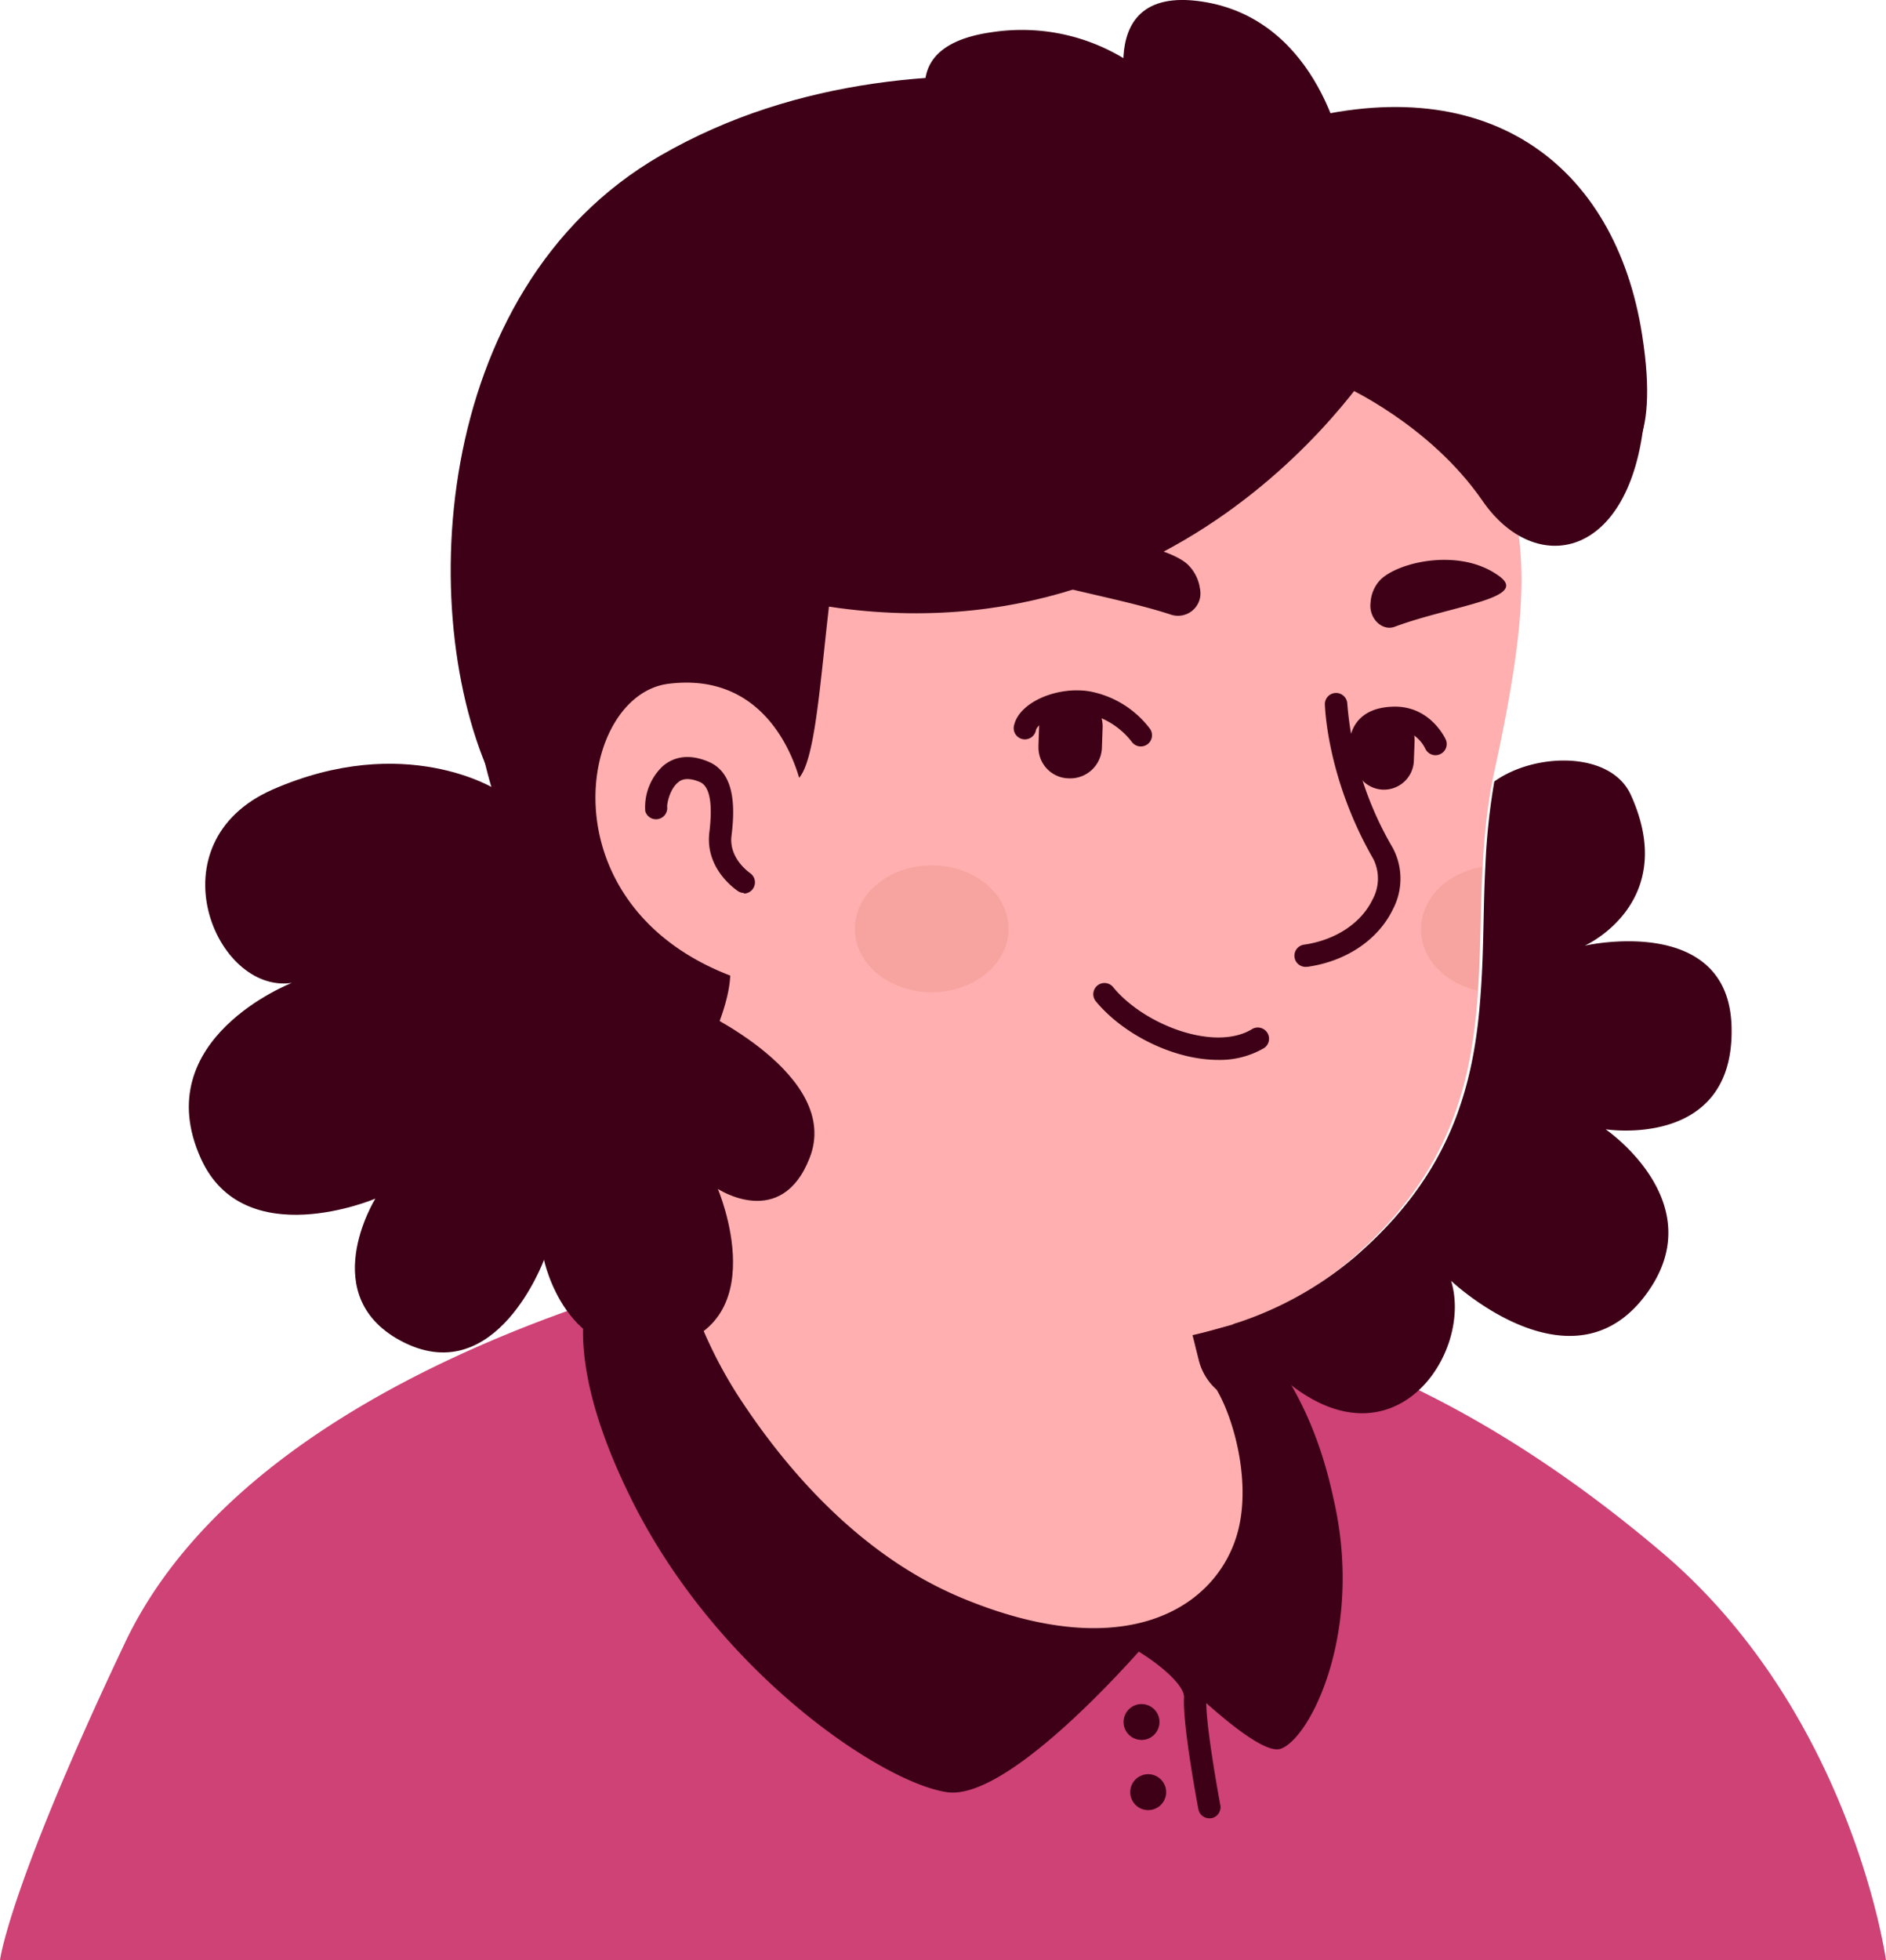
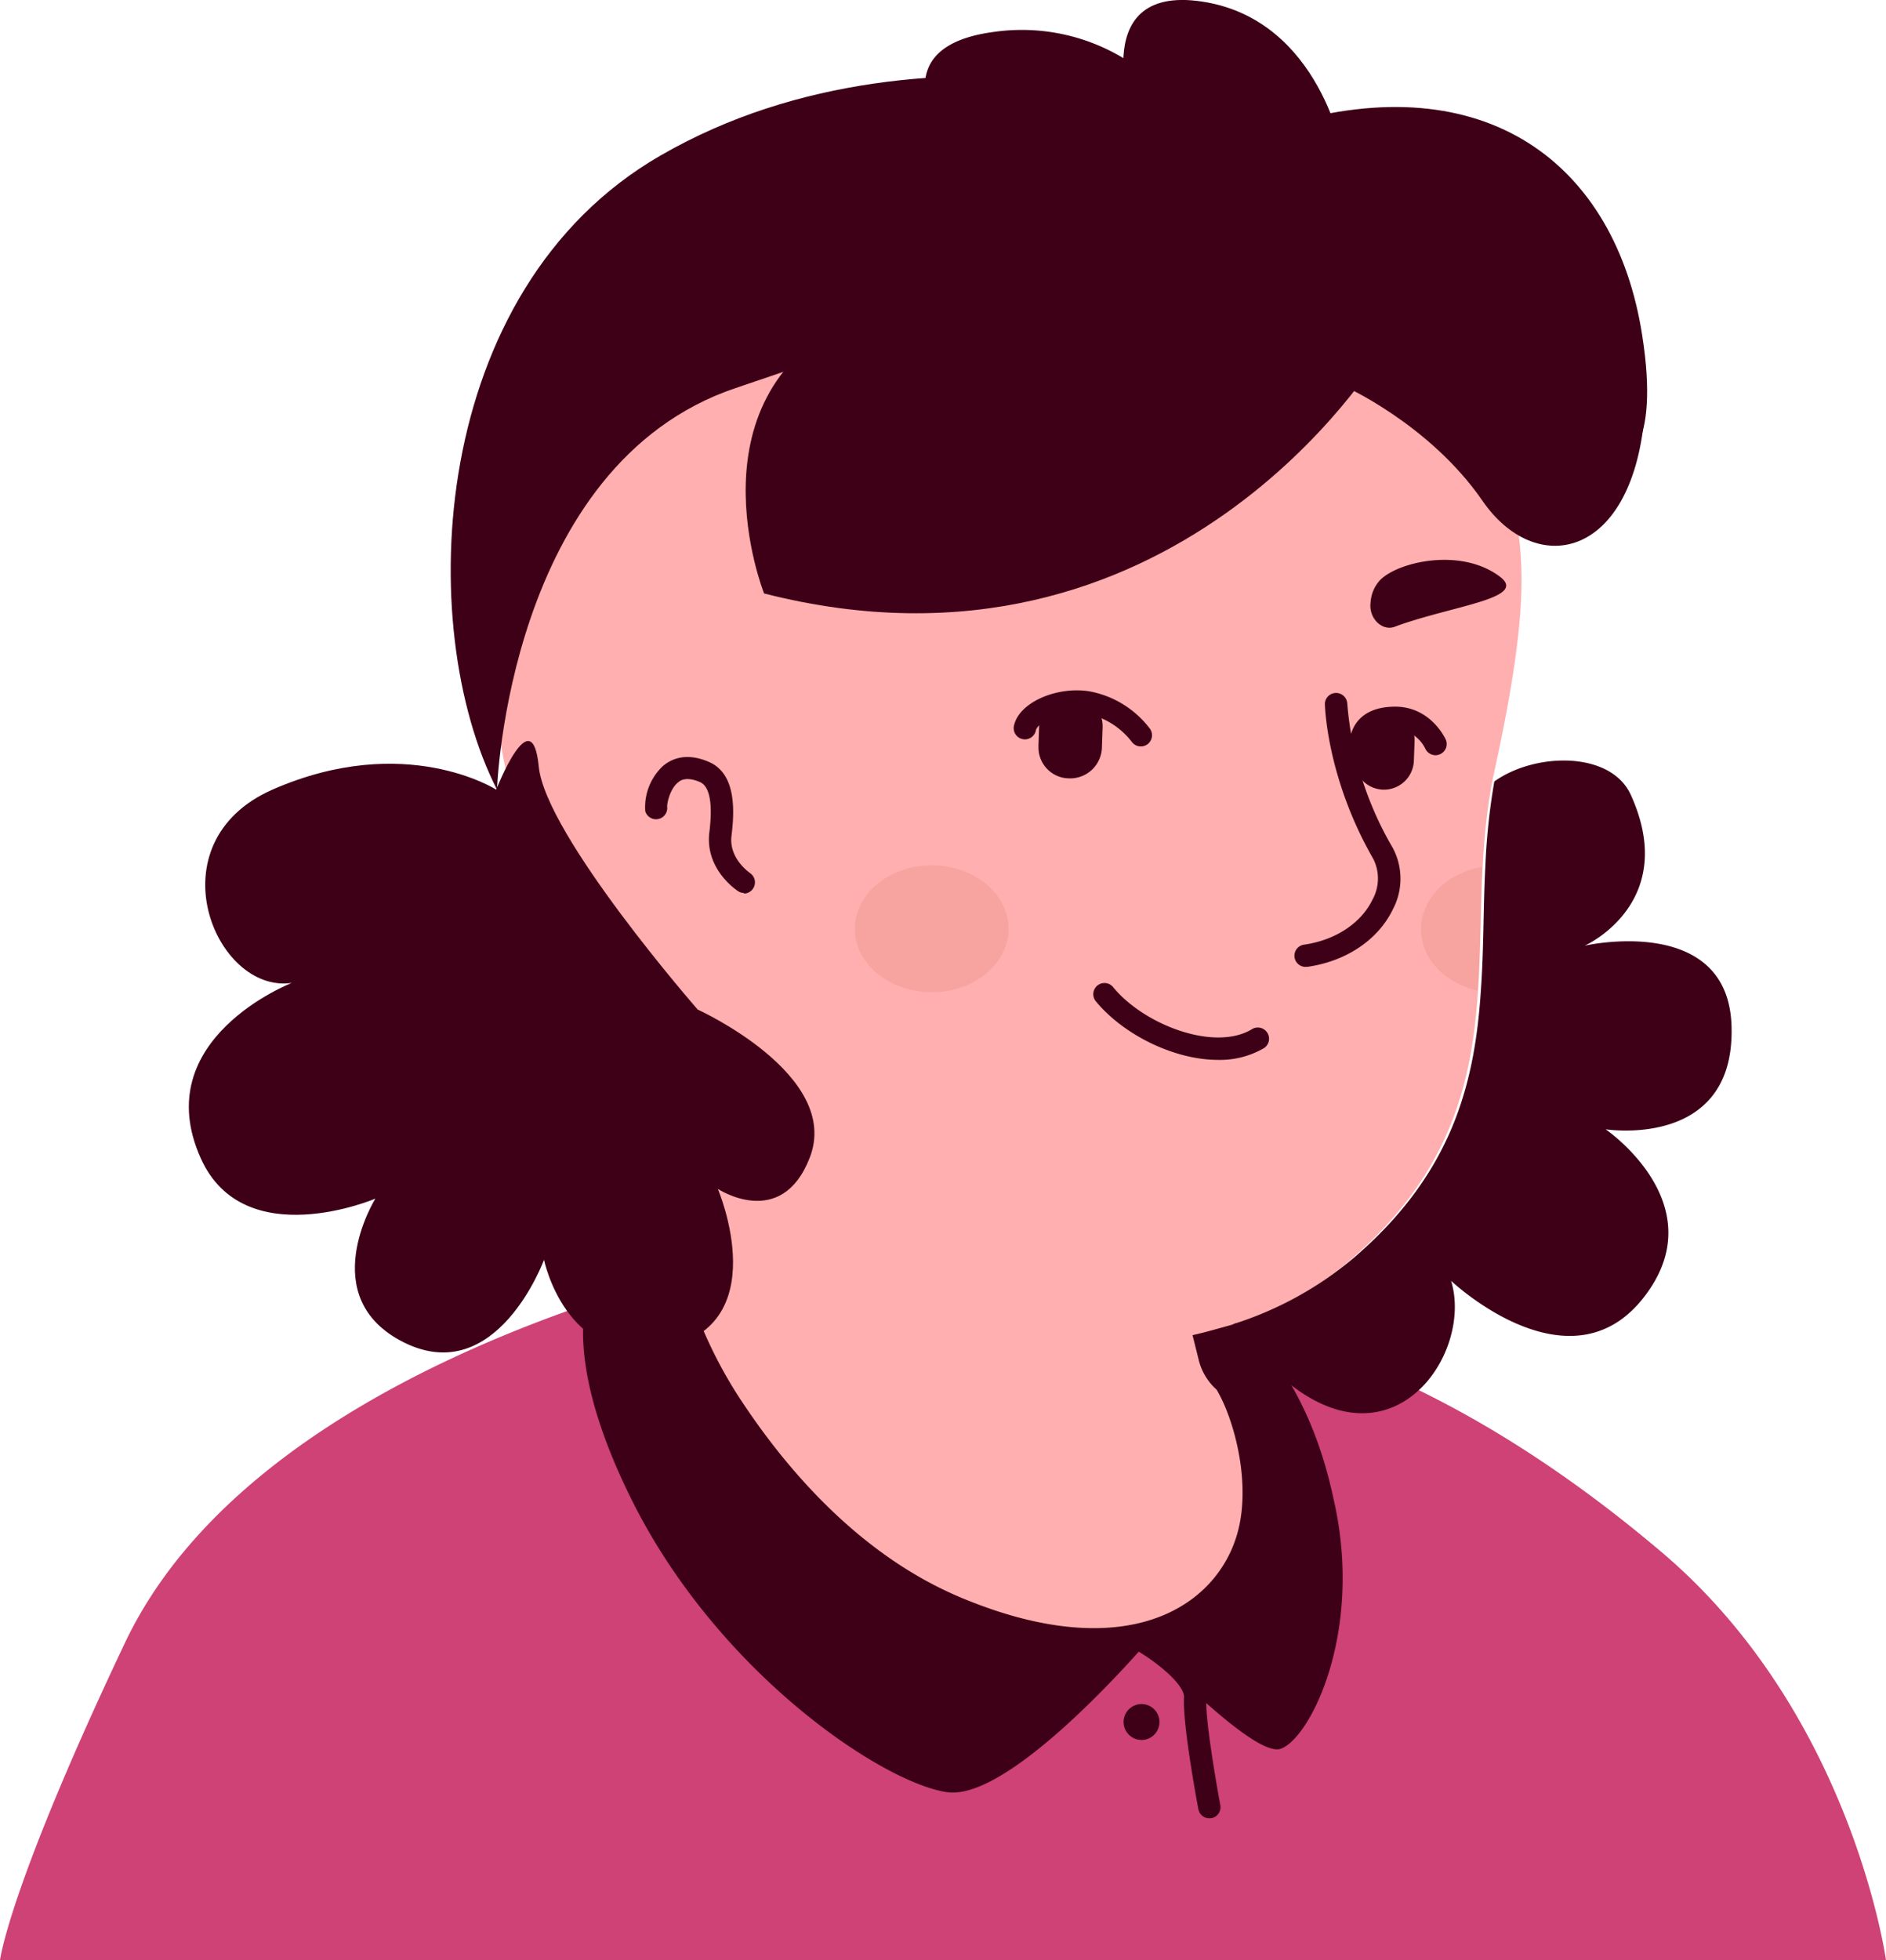
<svg xmlns="http://www.w3.org/2000/svg" id="Layer_1" data-name="Layer 1" viewBox="0 0 305.85 317.76">
  <defs>
    <style>
      .cls-1 {
        fill: #ffafaf;
      }

      .cls-2 {
        fill: #3e0017;
      }

      .cls-3 {
        opacity: 0.42;
      }

      .cls-4 {
        fill: #ed938a;
      }

      .cls-5 {
        fill: #ce4276;
      }
    </style>
  </defs>
  <g id="Layer_7" data-name="Layer 7">
    <g>
      <path class="cls-1" d="M265.42,287.52c-.85.6-1.82,1.2-2.66,1.81A20.94,20.94,0,0,1,260,291c-1,.49-1.57,1-2.42,1.45-.12.12-.24.12-.36.24-2.78,1.69-5.68,3.26-8.59,4.72a28.68,28.68,0,0,1-2.66,1.33.37.37,0,0,1-.24.12l-2.91,1.45c-1.93,1-4,1.81-5.92,2.66a29.84,29.84,0,0,1-3,1.21c-1,.36-2.06.85-3,1.21s-2.06.85-3,1.21h-.12c-1,.37-2.06.73-3,1.09-2.18.73-4.48,1.45-6.66,2.18-.72.24-1.57.48-2.3.73-2.3.72-4.59,1.32-6.89,1.81-.85.24-1.7.36-2.66.6-2.18.49-4.48,1-6.66,1.45-.48.13-.85.13-1.33.25l-2.3.36c-1.09.12-2,.36-3.14.48-.49.13-1,.13-1.46.25a10.07,10.07,0,0,1-2,.24c-1.94.24-4,.48-5.93.73-.61.12-1.33.12-1.94.24h-.12c-.84.12-1.69.12-2.54.24a17.93,17.93,0,0,1-2.54.12c-.48,0-1.09.12-1.57.12-1,0-1.82.12-2.66.12-1.21,0-2.3.12-3.51.12h-6A182,182,0,0,1,32.76,261a.12.12,0,0,0-.12-.12c3.75-7.38,17.67-20.69,32.18-31.7,18.39-13.91,44.41-22.5,44.41-22.5s17-2.79,80.33,10.4C237.83,227.27,258.4,268.52,265.42,287.52Z" />
      <path class="cls-1" d="M203,250.61c-2.54,12.47-19,19.85-46.7,8.72-34-13.8-47.06-52.63-47.06-52.63-1.82-27.83-6-51.66-6-51.66C142.5,151.65,189,197.62,189,197.62l5.32,22.75a9.05,9.05,0,0,0,2.9,4.84C199.72,229.56,204.68,242.63,203,250.61Z" />
      <path class="cls-1" d="M197.18,225.33c-23.11-1.21-40.16-4.6-58.43-37.39,15.48,13.68,33.75,18.88,53,21.3l2.54,11.13A8.93,8.93,0,0,0,197.18,225.33Z" />
      <path class="cls-1" d="M245,79.54c2.18,10.16,3.27,18.39-2.66,45.49s5.45,54.2-23.11,79c-19.23,16.69-52.87,19.84-79.73,1.57a82.58,82.58,0,0,1-24.19-26,160.93,160.93,0,0,0-18.39-24.81c-9.56-10.4-21.06-31.33-15.37-68.35,9.19-60.25,68.84-67.15,104.05-60.5S239,52.68,245,79.54Z" />
      <path class="cls-1" d="M129.19,126.85s-3.75-18.15-21.42-16c-15.24,1.93-20.56,38.47,14,48.63" />
      <path class="cls-2" d="M120.71,144.75a1.78,1.78,0,0,1-1-.28c-.21-.14-5.29-3.45-4.7-9.34h0c.62-4.89.1-7.7-1.55-8.38-2.16-.9-3.1-.25-3.4,0-1.36,1-1.88,3.31-1.87,4a1.82,1.82,0,0,1-3.55.75,9.13,9.13,0,0,1,2.85-7.31c1.36-1.17,3.74-2.25,7.36-.73,4.52,1.85,4.31,7.82,3.76,12.16-.35,3.62,2.92,5.8,3,5.89a1.82,1.82,0,0,1-1,3.34ZM108.2,130.52v0Z" />
      <path class="cls-1" d="M213,154.67s4.6.25,9-5c2.41-2.9,4.47-6.53,3.14-7.62s-23.23,2.18-24.68,5.08S207.47,154.67,213,154.67Z" />
      <path class="cls-2" d="M211.82,156.73a1.81,1.81,0,0,1-.26-3.61c5-.74,9.15-3.45,11-7.26a7.08,7.08,0,0,0,.15-6.62c-7.52-13.07-7.85-24.69-7.86-25.18a1.82,1.82,0,0,1,3.63-.08h0a54.86,54.86,0,0,0,7.38,23.46,10.61,10.61,0,0,1,0,10c-2.38,4.9-7.52,8.36-13.75,9.27Z" />
      <g class="cls-3">
        <path class="cls-4" d="M151.09,160.84c6.88,0,12.46-4.6,12.46-10.28s-5.58-10.28-12.46-10.28-12.46,4.6-12.46,10.28S144.2,160.84,151.09,160.84Z" />
      </g>
      <g class="cls-3">
        <path class="cls-4" d="M240.37,140.52c-.36,6.77-.24,13.43-.72,20.08-5.32-1.21-9.2-5.2-9.2-9.92C230.45,145.6,234.69,141.49,240.37,140.52Z" />
      </g>
      <path class="cls-5" d="M305.85,317.76H0s1.33-11.52,20.2-51.32c13.92-29.52,49.73-46.34,74.65-54.93,5.57-1.93,10.65-3.39,14.76-4.48,1.33,3.63,14.76,39.2,47,52.27,27.7,11.25,44.16,3.75,46.7-8.71,1.57-8-3.39-21.05-5.93-25.29a9.51,9.51,0,0,1-2.91-4.84l-1-4c2.17-.48,4.23-1.09,6.41-1.69l3.27.72c15.6,3.75,38.71,12.83,65.81,35.69C300.29,277.33,305.85,317.76,305.85,317.76Z" />
      <path class="cls-2" d="M207.61,283.5c-4.23,1.21-19-14.16-22-16.82-2.78,3.15-22.38,25.29-32.06,23.83-10.65-1.57-37.87-19.84-51.66-48.51-7.62-15.73-7.86-25.29-7-30.49a18.28,18.28,0,0,1,1.46-4.84c1.2-2.78,9.92-13.55,12.09-13.43v.12A73,73,0,0,0,119.53,226c7.75,12,20,26.37,37,33.27,27.7,11.25,42.1.12,44.52-12.34,1.57-8-1.21-17.42-3.75-21.66a9.51,9.51,0,0,1-2.91-4.84l-1-4c2.17-.48,4.23-1.09,6.41-1.69.6-.24,1.33-.37,1.94-.61.36.49.84,1,1.2,1.45,5.09,5.81,10.41,13.8,13.31,27.35C221.28,264.62,212.33,282.05,207.61,283.5Z" />
      <path class="cls-2" d="M196.12,294.75a1.81,1.81,0,0,1-1.78-1.48c-.11-.55-2.58-13.7-2.33-18.1.12-2.12-4.52-5.81-7.69-7.64a1.82,1.82,0,0,1,1.81-3.15c1.64.94,9.79,5.9,9.5,11-.19,3.29,1.58,13.55,2.27,17.23a1.82,1.82,0,0,1-1.44,2.12Z" />
      <path class="cls-2" d="M185.11,282.05a2.91,2.91,0,1,0-2.9-2.92h0a2.9,2.9,0,0,0,2.89,2.91Z" />
-       <path class="cls-2" d="M186.2,293.42a2.91,2.91,0,1,0-2.91-2.91,2.91,2.91,0,0,0,2.91,2.91Z" />
      <path class="cls-2" d="M173.27,126.17a5,5,0,0,1-4.86-5.14c0-.1,0-.21,0-.31l.12-3.38a5.15,5.15,0,0,1,10.28.6l-.12,3.39A5.15,5.15,0,0,1,173.27,126.17Z" />
      <path class="cls-2" d="M224.2,128a4.86,4.86,0,0,1-4.6-5.08l.13-3.14a4.84,4.84,0,0,1,9.67.48h0l-.12,3.15A4.86,4.86,0,0,1,224.2,128Z" />
      <path class="cls-2" d="M185,121a1.82,1.82,0,0,1-1.48-.77,12.43,12.43,0,0,0-7.39-4.58c-4-.65-7.77,1.42-8.13,2.7a1.82,1.82,0,1,1-3.56-.75,2.33,2.33,0,0,1,.07-.25c1-3.57,6.94-6.13,12.19-5.28a15.92,15.92,0,0,1,9.79,6.07,1.82,1.82,0,0,1-.44,2.53A1.87,1.87,0,0,1,185,121Z" />
      <path class="cls-2" d="M232.79,122.42a1.83,1.83,0,0,1-1.65-1.06,5.67,5.67,0,0,0-4.88-3.18c-1.16,0-2.7.21-3.4,1.18a2.12,2.12,0,0,0-.35.88,1.82,1.82,0,1,1-3.63.27,1.22,1.22,0,0,1,0-.27c0-.06.08-5.69,7.38-5.69,5.7,0,8.08,5.08,8.18,5.3a1.8,1.8,0,0,1-.87,2.39h0A1.83,1.83,0,0,1,232.79,122.42Z" />
-       <path class="cls-2" d="M190,99.67a3.65,3.65,0,0,0,4.53-2.45,3.7,3.7,0,0,0,.07-1.78,6.73,6.73,0,0,0-2.06-4c-3.63-3.27-18.63-6.17-27.7-1.94C156.81,93.38,178.35,95.8,190,99.67Z" />
      <path class="cls-2" d="M226.14,101.61c-2.06.73-4.24-1.45-3.87-4A5.8,5.8,0,0,1,223.84,94c2.9-2.91,12.82-5.21,19.11-.73C248.4,97,235.57,98.1,226.14,101.61Z" />
      <path class="cls-2" d="M197.55,171.81c-7.17,0-15.39-4.1-19.84-9.5a1.81,1.81,0,1,1,2.8-2.3c5,6.11,16.4,10.47,22.47,6.85a1.82,1.82,0,0,1,2.06,3l-.2.12A14.19,14.19,0,0,1,197.55,171.81Z" />
-       <path class="cls-2" d="M235.94,62.56c3.27-18.39,11.37,25.41,9.56,16.82-.61-2.66-1.33-5.2-2.18-7.74-6.41-5.09-13.19-8.35-23.47-9.8-27.71-3.75-49.6-1.21-72.95,3.87-14.64,3.14-11.62,53.72-17.3,60.37-1-3.39-5.69-17.18-21.18-15.24-14.64,1.81-20.2,35.69,10,47.3-.24,6.66-6.41,19-11.37,21.78,0,0-.85-8.83-10.52-20.45s-29-41.74-16-85.78,72.22-67,127.27-44.64a78.4,78.4,0,0,1,23.35,15C245.67,57.36,241.8,38.36,239.5,58,238.72,64.26,239.57,57.84,235.94,62.56Z" />
      <path class="cls-2" d="M223.72,57.6s-33.39,55.53-99.81,38.6c0,0-13-32.55,15.24-45S217,46.71,223.72,57.6Z" />
-       <path class="cls-2" d="M212.11,60.87s13.31,2.54,22.62,12.46c8.71,9.19,10.53-30.85,12.46-22,0,0,5,12.1-16.57-.73S212.11,60.87,212.11,60.87Z" />
      <path class="cls-2" d="M80.47,128s-14.76-9.44-36.29,0c-19.48,8.59-9.32,33.15,3.14,31.33,0,0-23.47,9.07-14.76,28.43,7,15.61,28.31,6.54,28.31,6.54s-10,16.09,4.72,23.35c15,7.38,22.63-13.43,22.63-13.43s3.51,17.06,18.87,14.39c19-3.26,9.32-25.89,9.32-25.89s10.28,6.78,14.88-5c5.32-13.43-18.15-24.07-18.15-24.07S88.46,135.4,87.37,124.26,80.47,128,80.47,128Z" />
      <path class="cls-2" d="M260.38,183.06s17.06,11.62,7,26.14c-12,17.42-32.06-1.58-32.06-1.58,3.63,11.74-9.44,31.1-27.23,15.85a49.18,49.18,0,0,1-8.1-8.83,57.05,57.05,0,0,0,19.72-10.89c16-13.79,19.48-28.43,20.45-43.31.48-6.65.36-13.31.72-20.08a106.29,106.29,0,0,1,1.45-13.68c6.54-4.71,18.88-5,22.14,2.18,7.75,17.06-6.65,24.08-7.5,24.44,1-.24,23.72-5,23.84,13.55C281.07,186.33,260.38,183.06,260.38,183.06Z" />
      <path class="cls-2" d="M245.62,72.12S272,90.63,266.31,54.33C262,26.63,241,10.42,208,20.22c0,0-56.25-20.81-100.9,5C69.34,47,67.17,101.76,80.6,128c0,0,1.69-52.63,38.71-65.1S178.72,40.78,212,52,245.62,72.12,245.62,72.12Z" />
      <path class="cls-2" d="M217.91,25.54s-3.62-22.38-23-25.29S184,20.34,184,20.34,211.26,30.74,217.91,25.54Z" />
      <path class="cls-2" d="M190.45,16.59A31.94,31.94,0,0,0,160.93,5.21c-19.36,2.67-7.14,18.52-7.14,18.52S194.69,34.73,190.45,16.59Z" />
      <path class="cls-2" d="M217.91,62.56s13.92,6.17,22.51,18.63,24.07,9.56,26.25-13.55S224.09,38.12,217.91,62.56Z" />
    </g>
  </g>
</svg>